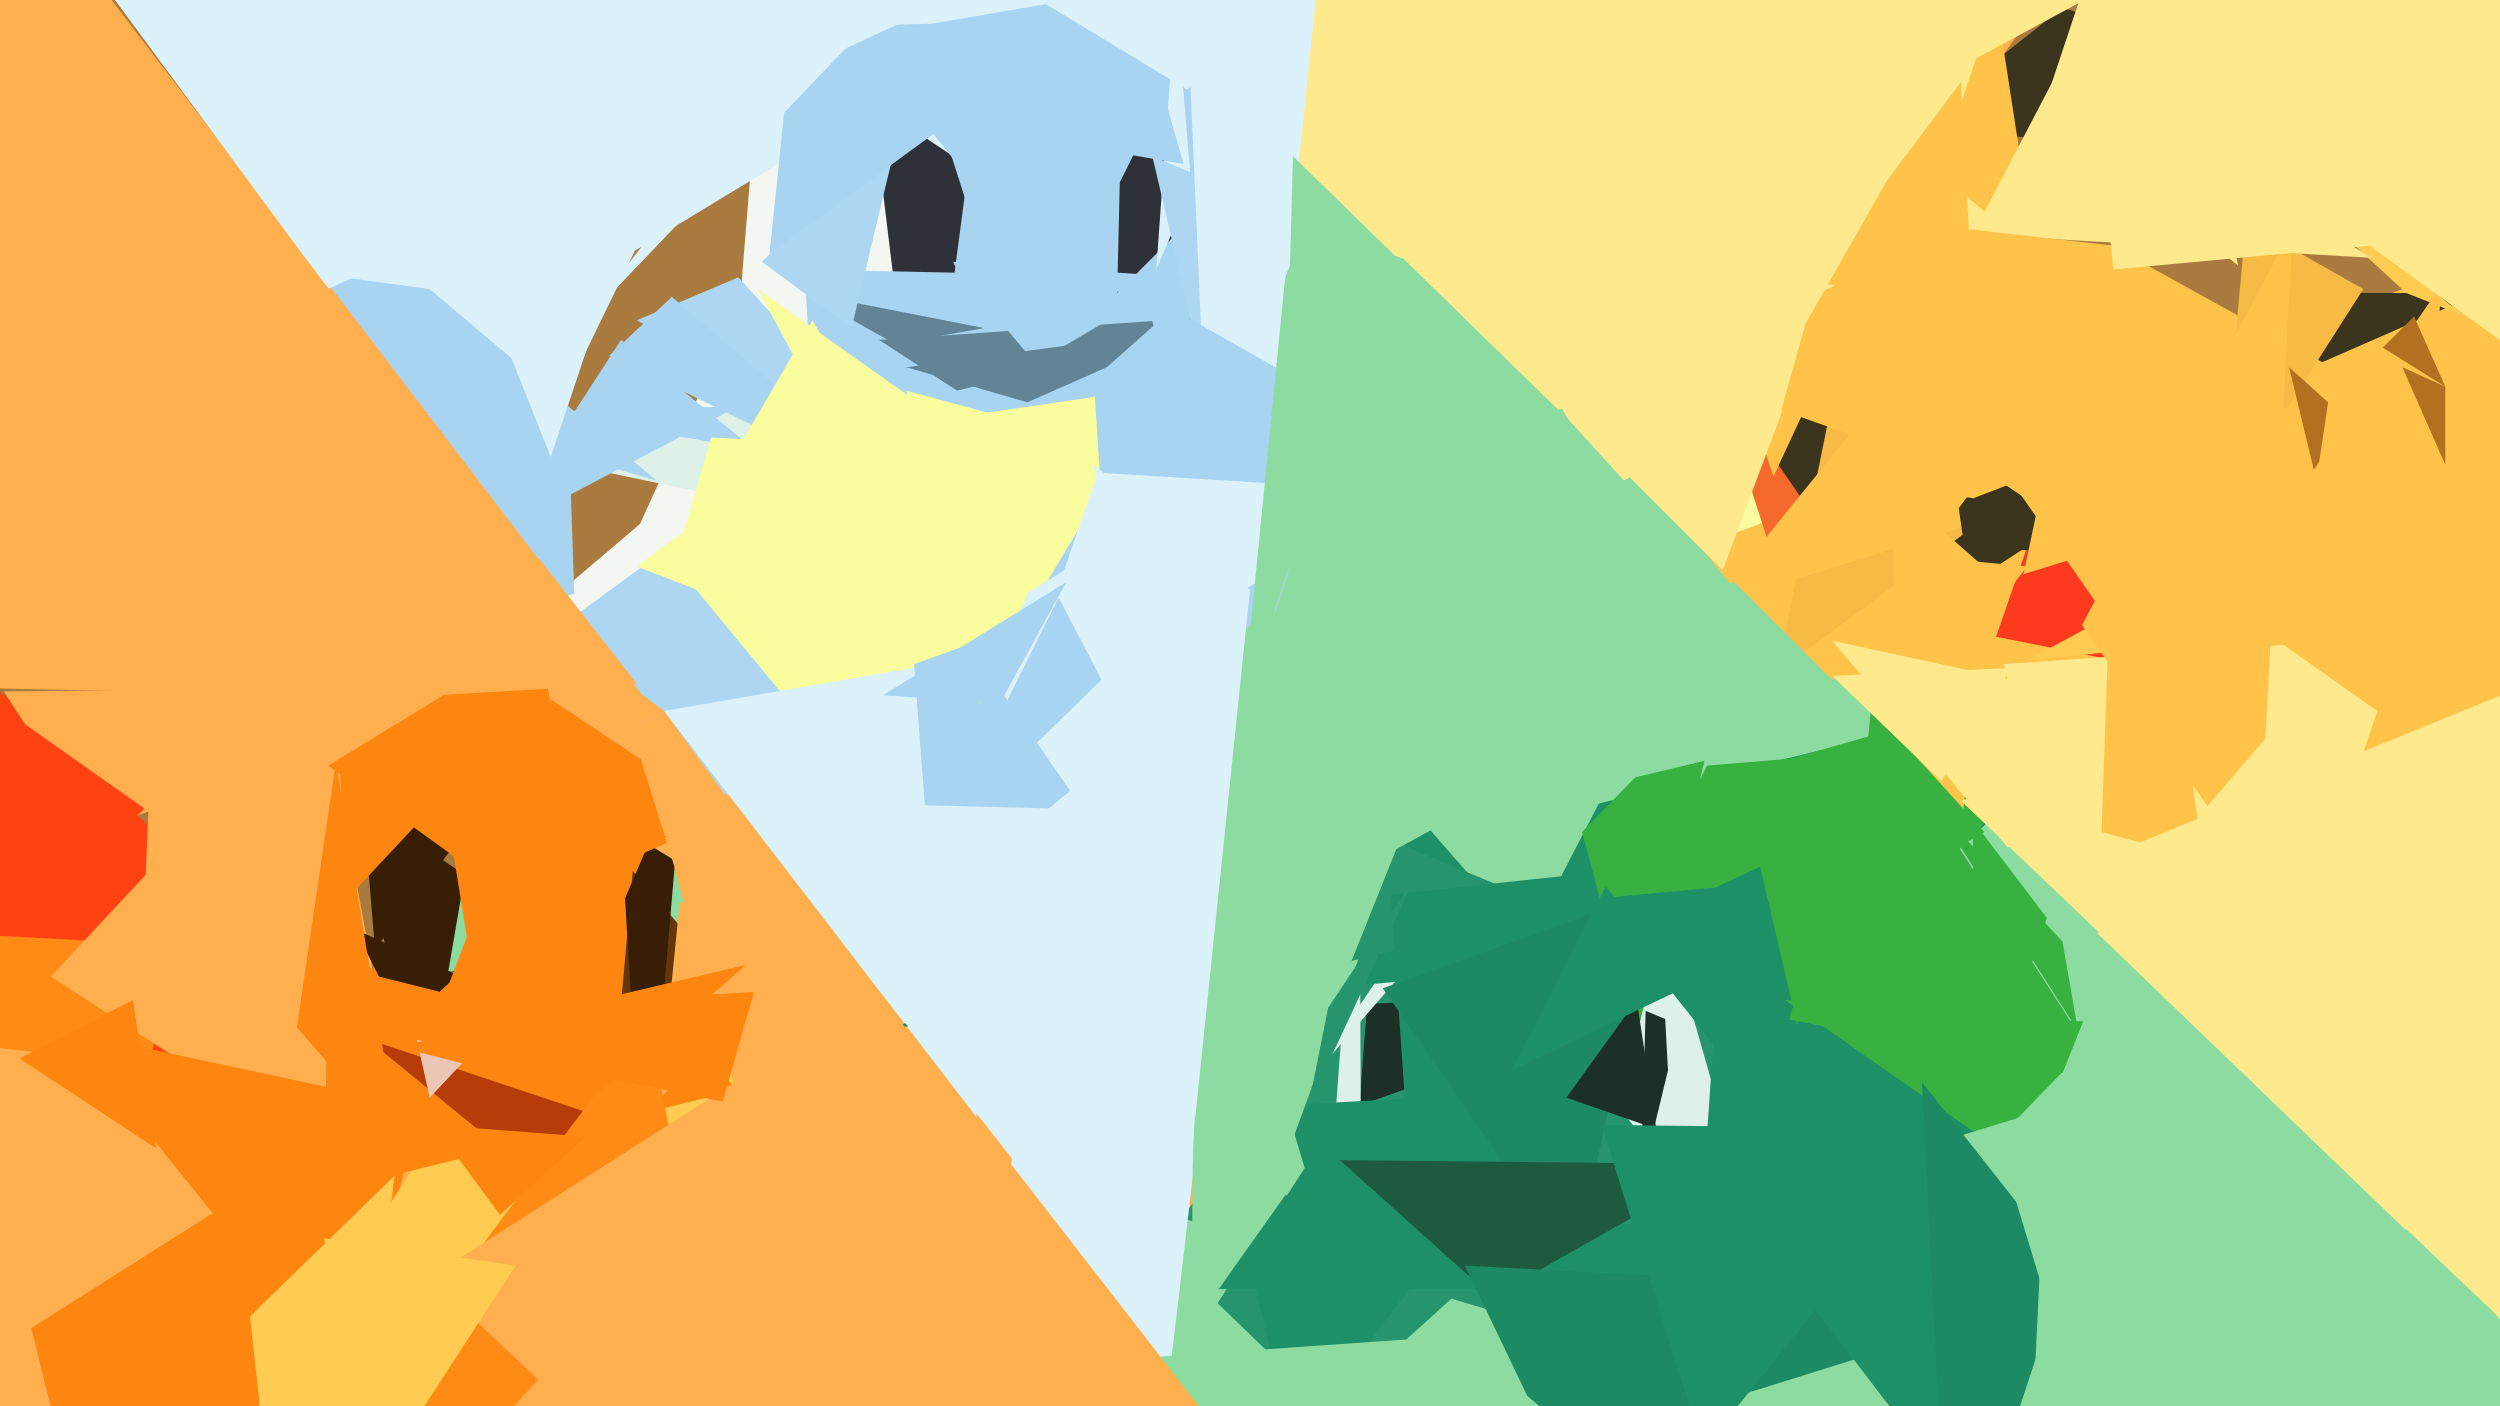
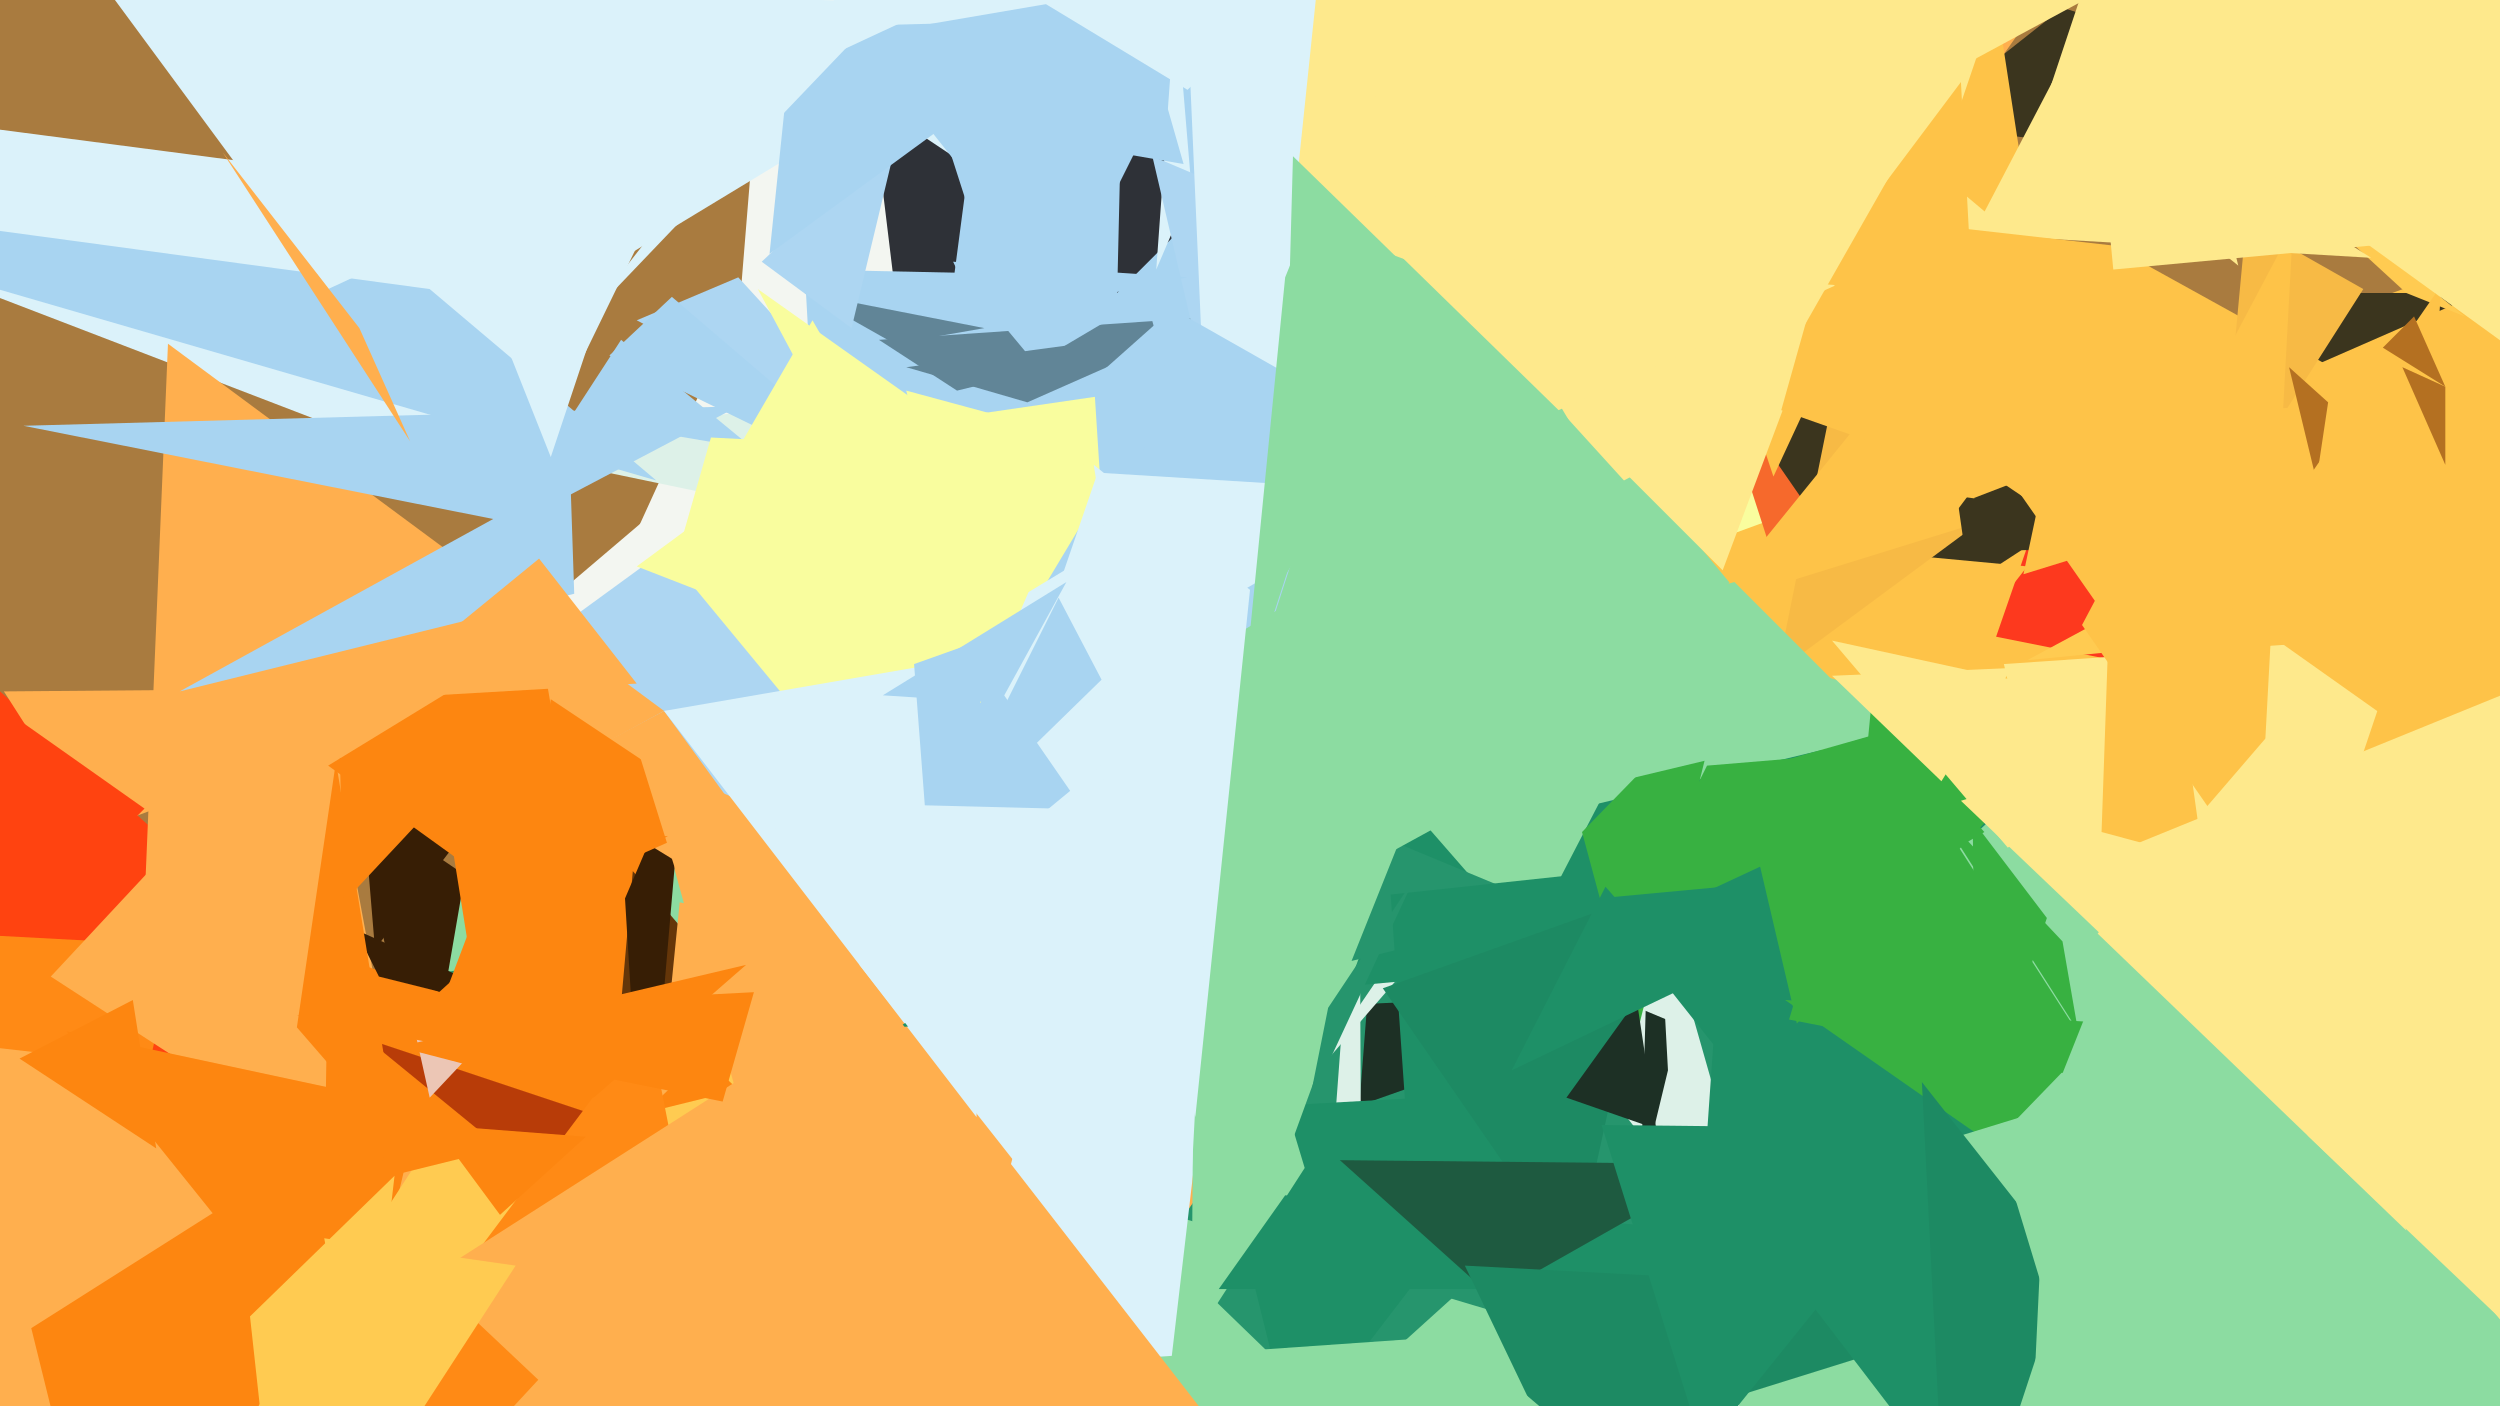
<svg xmlns="http://www.w3.org/2000/svg" width="640px" height="360px">
  <rect width="640" height="360" fill="rgb(169,123,63)" />
  <polygon points="493,123 57,225 358,-31" fill="rgb(243,246,241)" />
  <polygon points="98,559 -92,94 102,269" fill="rgb(255,67,16)" />
  <polygon points="-11,239 45,242 23,341" fill="rgb(255,138,21)" />
  <polygon points="188,95 229,-18 195,9" fill="rgb(243,246,241)" />
  <polygon points="-125,254 215,293 8,413" fill="rgb(255,175,78)" />
  <polygon points="203,129 76,280 790,558" fill="rgb(140,220,161)" />
  <polygon points="215,22 142,182 448,364" fill="rgb(243,246,241)" />
  <polygon points="13,250 82,176 107,311" fill="rgb(255,175,78)" />
  <polygon points="194,129 202,104 122,114" fill="rgb(221,241,232)" />
  <polygon points="447,355 99,251 592,180" fill="rgb(38,149,109)" />
  <polygon points="119,224 91,205 108,288" fill="rgb(55,30,5)" />
  <polygon points="109,276 52,518 8,340" fill="rgb(253,134,16)" />
  <polygon points="274,277 137,251 33,411" fill="rgb(255,203,81)" />
  <polygon points="309,331 392,314 340,361" fill="rgb(38,149,109)" />
  <polygon points="163,82 189,71 232,118" fill="rgb(173,214,242)" />
  <polygon points="84,244 159,270 83,305" fill="rgb(253,134,16)" />
  <polygon points="146,107 159,87 193,115" fill="rgb(168,212,241)" />
  <polygon points="80,483 101,301 64,337" fill="rgb(255,203,81)" />
  <polygon points="91,238 145,262 97,250" fill="rgb(55,30,5)" />
  <polygon points="173,254 163,208 108,258" fill="rgb(253,134,16)" />
  <polygon points="189,279 127,220 96,302" fill="rgb(253,134,16)" />
  <polygon points="350,257 433,253 348,283" fill="rgb(29,48,37)" />
  <polygon points="231,90 350,70 223,24" fill="rgb(46,49,55)" />
  <polygon points="349,434 348,203 339,324" fill="rgb(221,241,232)" />
  <polygon points="132,127 167,55 -170,11" fill="rgb(219,242,250)" />
  <polygon points="227,419 167,202 527,-6" fill="rgb(255,175,78)" />
  <polygon points="-5,-55 247,13 115,93" fill="rgb(219,242,250)" />
  <polygon points="182,112 508,129 160,189" fill="rgb(249,253,158)" />
  <polygon points="241,227 170,141 122,176" fill="rgb(173,214,242)" />
  <polygon points="186,251 162,223 155,302" fill="rgb(101,54,9)" />
  <polygon points="274,60 286,-83 208,16" fill="rgb(219,242,250)" />
  <polygon points="851,295 292,192 952,-49" fill="rgb(254,195,72)" />
  <polygon points="206,69 301,71 210,141" fill="rgb(168,212,241)" />
  <polygon points="195,539 343,-20 298,364" fill="rgb(219,242,250)" />
  <polygon points="165,312 175,195 160,230" fill="rgb(55,30,5)" />
  <polygon points="218,248 170,182 138,199" fill="rgb(255,175,78)" />
  <polygon points="234,129 172,76 156,91" fill="rgb(168,212,241)" />
  <polygon points="170,182 43,88 36,255" fill="rgb(255,175,78)" />
  <polygon points="1,177 122,176 24,213" fill="rgb(255,175,78)" />
  <polygon points="92,195 138,188 96,243" fill="rgb(55,30,5)" />
  <polygon points="455,336 398,136 344,192" fill="rgb(221,241,232)" />
  <polygon points="703,56 528,2 490,32" fill="rgb(59,53,30)" />
  <polygon points="546,170 537,88 511,163" fill="rgb(253,57,30)" />
  <polygon points="268,116 350,-13 233,7" fill="rgb(168,212,241)" />
  <polygon points="174,231 213,239 169,281" fill="rgb(255,175,78)" />
  <polygon points="170,182 251,168 250,286" fill="rgb(219,242,250)" />
  <polygon points="110,74 -97,46 168,123" fill="rgb(168,212,241)" />
  <polygon points="512,-162 512,59 246,-37" fill="rgb(254,233,140)" />
  <polygon points="463,203 250,27 235,141" fill="rgb(168,212,241)" />
  <polygon points="427,274 423,200 420,303" fill="rgb(29,48,37)" />
  <polygon points="386,218 394,190 334,278" fill="rgb(221,241,232)" />
  <polygon points="635,75 586,75 587,96" fill="rgb(59,53,30)" />
  <polygon points="631,81 567,30 616,75" fill="rgb(255,203,81)" />
  <polygon points="217,166 201,117 163,145" fill="rgb(249,253,158)" />
  <polygon points="245,100 327,80 225,87" fill="rgb(97,133,151)" />
  <polygon points="250,75 341,48 265,93" fill="rgb(168,212,241)" />
  <polygon points="209,112 298,99 256,169" fill="rgb(249,253,158)" />
  <polygon points="310,284 400,279 331,369" fill="rgb(30,144,103)" />
  <polygon points="573,68 546,-41 523,28" fill="rgb(254,233,140)" />
  <polygon points="429,262 452,221 393,247" fill="rgb(221,241,232)" />
  <polygon points="252,84 229,88 206,75" fill="rgb(97,133,151)" />
  <polygon points="3,183 37,207 25,219" fill="rgb(255,67,16)" />
  <polygon points="287,32 311,50 286,75" fill="rgb(46,49,55)" />
  <polygon points="230,23 304,12 272,76" fill="rgb(168,212,241)" />
  <polygon points="263,103 306,84 232,94" fill="rgb(97,133,151)" />
  <polygon points="147,152 146,122 46,177" fill="rgb(168,212,241)" />
  <polygon points="154,315 151,285 94,266" fill="rgb(184,60,8)" />
  <polygon points="280,97 307,73 283,144" fill="rgb(168,212,241)" />
  <polygon points="474,205 445,115 504,83" fill="rgb(246,105,44)" />
  <polygon points="420,139 230,263 525,236" fill="rgb(30,144,103)" />
  <polygon points="301,0 305,48 296,69" fill="rgb(219,242,250)" />
  <polygon points="6,109 189,104 132,134" fill="rgb(168,212,241)" />
  <polygon points="754,411 477,181 489,658" fill="rgb(140,220,161)" />
  <polygon points="521,65 511,0 496,44" fill="rgb(254,195,72)" />
  <polygon points="234,170 307,144 241,262" fill="rgb(168,212,241)" />
  <polygon points="17,264 101,282 62,320" fill="rgb(253,134,16)" />
  <polygon points="295,40 413,90 306,87" fill="rgb(173,214,242)" />
  <polygon points="302,-41 490,95 310,142" fill="rgb(219,242,250)" />
-   <polygon points="-11,176 -2,-40 166,180" fill="rgb(255,175,78)" />
  <polygon points="528,134 411,55 485,162" fill="rgb(59,53,30)" />
  <polygon points="293,75 330,96 328,201" fill="rgb(168,212,241)" />
  <polygon points="281,121 362,126 259,185" fill="rgb(219,242,250)" />
  <polygon points="325,308 395,116 285,181" fill="rgb(140,220,161)" />
  <polygon points="194,74 242,108 217,117" fill="rgb(249,253,158)" />
  <polygon points="116,54 151,87 141,117" fill="rgb(219,242,250)" />
  <polygon points="86,195 102,293 76,263" fill="rgb(253,134,16)" />
  <polygon points="274,37 297,21 303,42" fill="rgb(168,212,241)" />
  <polygon points="423,136 519,145 474,202" fill="rgb(254,195,72)" />
  <polygon points="357,202 419,187 391,241" fill="rgb(140,220,161)" />
  <polygon points="246,162 309,124 293,230" fill="rgb(219,242,250)" />
  <polygon points="436,165 504,183 408,206" fill="rgb(140,220,161)" />
  <polygon points="329,71 456,-243 318,182" fill="rgb(140,220,161)" />
  <polygon points="358,216 399,233 346,246" fill="rgb(38,149,109)" />
  <polygon points="356,229 412,223 362,315" fill="rgb(30,144,103)" />
  <polygon points="209,481 166,262 100,350" fill="rgb(255,138,21)" />
  <polygon points="306,206 334,299 305,344" fill="rgb(140,220,161)" />
  <polygon points="595,93 548,67 491,133" fill="rgb(254,195,72)" />
  <polygon points="141,179 186,209 134,232" fill="rgb(253,134,16)" />
  <polygon points="403,324 424,228 354,253" fill="rgb(29,138,99)" />
  <polygon points="361,50 455,164 296,251" fill="rgb(140,220,161)" />
  <polygon points="552,209 443,204 435,319" fill="rgb(30,144,103)" />
  <polygon points="437,196 521,189 416,238" fill="rgb(56,177,65)" />
  <polygon points="616,330 329,306 312,330" fill="rgb(30,144,103)" />
  <polygon points="152,245 138,163 84,196" fill="rgb(253,134,16)" />
  <polygon points="87,194 117,200 88,231" fill="rgb(253,134,16)" />
  <polygon points="405,213 441,176 419,265" fill="rgb(56,177,65)" />
  <polygon points="422,26 474,79 454,122" fill="rgb(254,195,72)" />
  <polygon points="410,115 459,98 441,146" fill="rgb(254,233,140)" />
  <polygon points="424,289 419,256 401,281" fill="rgb(29,48,37)" />
  <polygon points="433,93 373,-347 331,56" fill="rgb(254,233,140)" />
  <polygon points="670,366 701,268 589,289" fill="rgb(254,233,140)" />
  <polygon points="163,175 138,143 94,179" fill="rgb(255,175,78)" />
  <polygon points="343,297 442,298 382,332" fill="rgb(30,90,64)" />
  <polygon points="259,171 208,82 179,132" fill="rgb(249,253,158)" />
  <polygon points="251,180 280,113 232,100" fill="rgb(249,253,158)" />
  <polygon points="409,230 527,219 451,283" fill="rgb(30,144,103)" />
  <polygon points="472,88 505,135 455,172" fill="rgb(247,186,69)" />
  <polygon points="163,191 189,209 183,255" fill="rgb(255,175,78)" />
  <polygon points="218,84 230,34 195,67" fill="rgb(173,214,242)" />
  <polygon points="387,274 411,227 433,252" fill="rgb(30,144,103)" />
  <polygon points="116,218 171,214 120,243" fill="rgb(253,134,16)" />
  <polygon points="340,258 362,225 335,283" fill="rgb(38,149,109)" />
  <polygon points="485,97 509,133 438,155" fill="rgb(254,195,72)" />
  <polygon points="575,57 605,74 568,132" fill="rgb(247,186,69)" />
  <polygon points="375,324 526,332 398,372" fill="rgb(29,138,99)" />
  <polygon points="40,294 34,256 5,271" fill="rgb(253,134,16)" />
  <polygon points="436,371 502,289 410,288" fill="rgb(30,144,103)" />
  <polygon points="445,198 547,169 460,262" fill="rgb(56,177,65)" />
  <polygon points="513,170 615,163 553,347" fill="rgb(254,233,140)" />
  <polygon points="501,127 598,140 503,141" fill="rgb(59,53,30)" />
-   <polygon points="485,125 510,147 483,367" fill="rgb(254,195,72)" />
  <polygon points="597,337 566,157 487,231" fill="rgb(140,220,161)" />
  <polygon points="110,327 207,265 216,427" fill="rgb(255,175,78)" />
  <polygon points="106,263 126,264 110,281" fill="rgb(236,198,181)" />
  <polygon points="499,380 521,239 434,295" fill="rgb(30,144,103)" />
  <polygon points="561,184 514,217 469,164" fill="rgb(254,233,140)" />
  <polygon points="479,181 508,213 474,233" fill="rgb(56,177,65)" />
  <polygon points="502,205 605,173 545,246" fill="rgb(254,233,140)" />
  <polygon points="272,313 283,195 220,247" fill="rgb(219,242,250)" />
  <polygon points="560,165 558,148 519,169" fill="rgb(255,203,81)" />
  <polygon points="607,66 528,16 505,60" fill="rgb(254,233,140)" />
  <polygon points="457,256 540,262 510,293" fill="rgb(56,177,65)" />
  <polygon points="441,400 373,342 287,348" fill="rgb(140,220,161)" />
  <polygon points="331,40 371,79 328,149" fill="rgb(140,220,161)" />
  <polygon points="497,200 515,171 469,173" fill="rgb(254,233,140)" />
  <polygon points="325,-21 526,64 412,125" fill="rgb(254,233,140)" />
  <polygon points="203,7 279,5 197,65" fill="rgb(168,212,241)" />
  <polygon points="498,58 551,64 500,132" fill="rgb(254,195,72)" />
  <polygon points="381,208 383,87 473,186" fill="rgb(140,220,161)" />
  <polygon points="236,-8 219,-7 148,84" fill="rgb(219,242,250)" />
  <polygon points="266,0 359,-30 304,23" fill="rgb(219,242,250)" />
  <polygon points="532,264 528,241 495,206" fill="rgb(56,177,65)" />
  <polygon points="501,291 527,283 515,314" fill="rgb(140,220,161)" />
  <polygon points="280,119 320,151 306,286" fill="rgb(219,242,250)" />
  <polygon points="540,277 481,185 458,261" fill="rgb(56,177,65)" />
  <polygon points="102,268 152,281 191,247" fill="rgb(253,134,16)" />
  <polygon points="578,225 587,58 533,160" fill="rgb(254,195,72)" />
  <polygon points="128,311 150,291 111,288" fill="rgb(253,134,16)" />
  <polygon points="472,177 444,149 326,181" fill="rgb(140,220,161)" />
  <polygon points="83,317 132,324 95,381" fill="rgb(255,203,81)" />
  <polygon points="76,260 185,282 193,254" fill="rgb(253,134,16)" />
  <polygon points="507,123 474,41 456,105" fill="rgb(254,195,72)" />
  <polygon points="304,71 251,82 244,67" fill="rgb(168,212,241)" />
  <polygon points="648,367 545,232 516,305" fill="rgb(140,220,161)" />
  <polygon points="399,105 470,73 357,64" fill="rgb(254,233,140)" />
  <polygon points="505,210 524,235 506,289" fill="rgb(56,177,65)" />
  <polygon points="527,-78 627,61 541,69" fill="rgb(254,233,140)" />
  <polygon points="492,277 529,324 499,415" fill="rgb(29,138,99)" />
  <polygon points="282,174 271,153 240,215" fill="rgb(168,212,241)" />
  <polygon points="25,-6 241,1 84,74" fill="rgb(219,242,250)" />
  <polygon points="523,308 545,348 517,434" fill="rgb(140,220,161)" />
  <polygon points="518,147 586,126 525,114" fill="rgb(254,195,72)" />
  <polygon points="512,294 621,224 543,396" fill="rgb(140,220,161)" />
  <polygon points="616,315 580,189 537,239" fill="rgb(254,233,140)" />
  <polygon points="507,115 502,21 466,69" fill="rgb(254,195,72)" />
  <polygon points="505,109 874,88 542,162" fill="rgb(254,195,72)" />
  <polygon points="593,123 596,103 586,94" fill="rgb(180,112,33)" />
  <polygon points="305,302 310,208 190,205" fill="rgb(219,242,250)" />
  <polygon points="617,188 625,73 569,154" fill="rgb(254,195,72)" />
  <polygon points="618,81 626,99 610,89" fill="rgb(180,112,33)" />
  <polygon points="541,-4 599,-87 478,30" fill="rgb(254,233,140)" />
  <polygon points="684,119 690,-96 535,11" fill="rgb(254,233,140)" />
  <polygon points="317,-27 498,20 461,85" fill="rgb(254,233,140)" />
  <polygon points="317,373 227,257 62,435" fill="rgb(255,175,78)" />
  <polygon points="564,220 543,69 538,213" fill="rgb(254,195,72)" />
  <polygon points="626,119 626,99 615,94" fill="rgb(180,112,33)" />
  <polygon points="57,39 92,84 105,113" fill="rgb(255,175,78)" />
  <polygon points="641,339 655,172 542,218" fill="rgb(254,233,140)" />
  <polygon points="256,180 273,149 226,178" fill="rgb(168,212,241)" />
</svg>